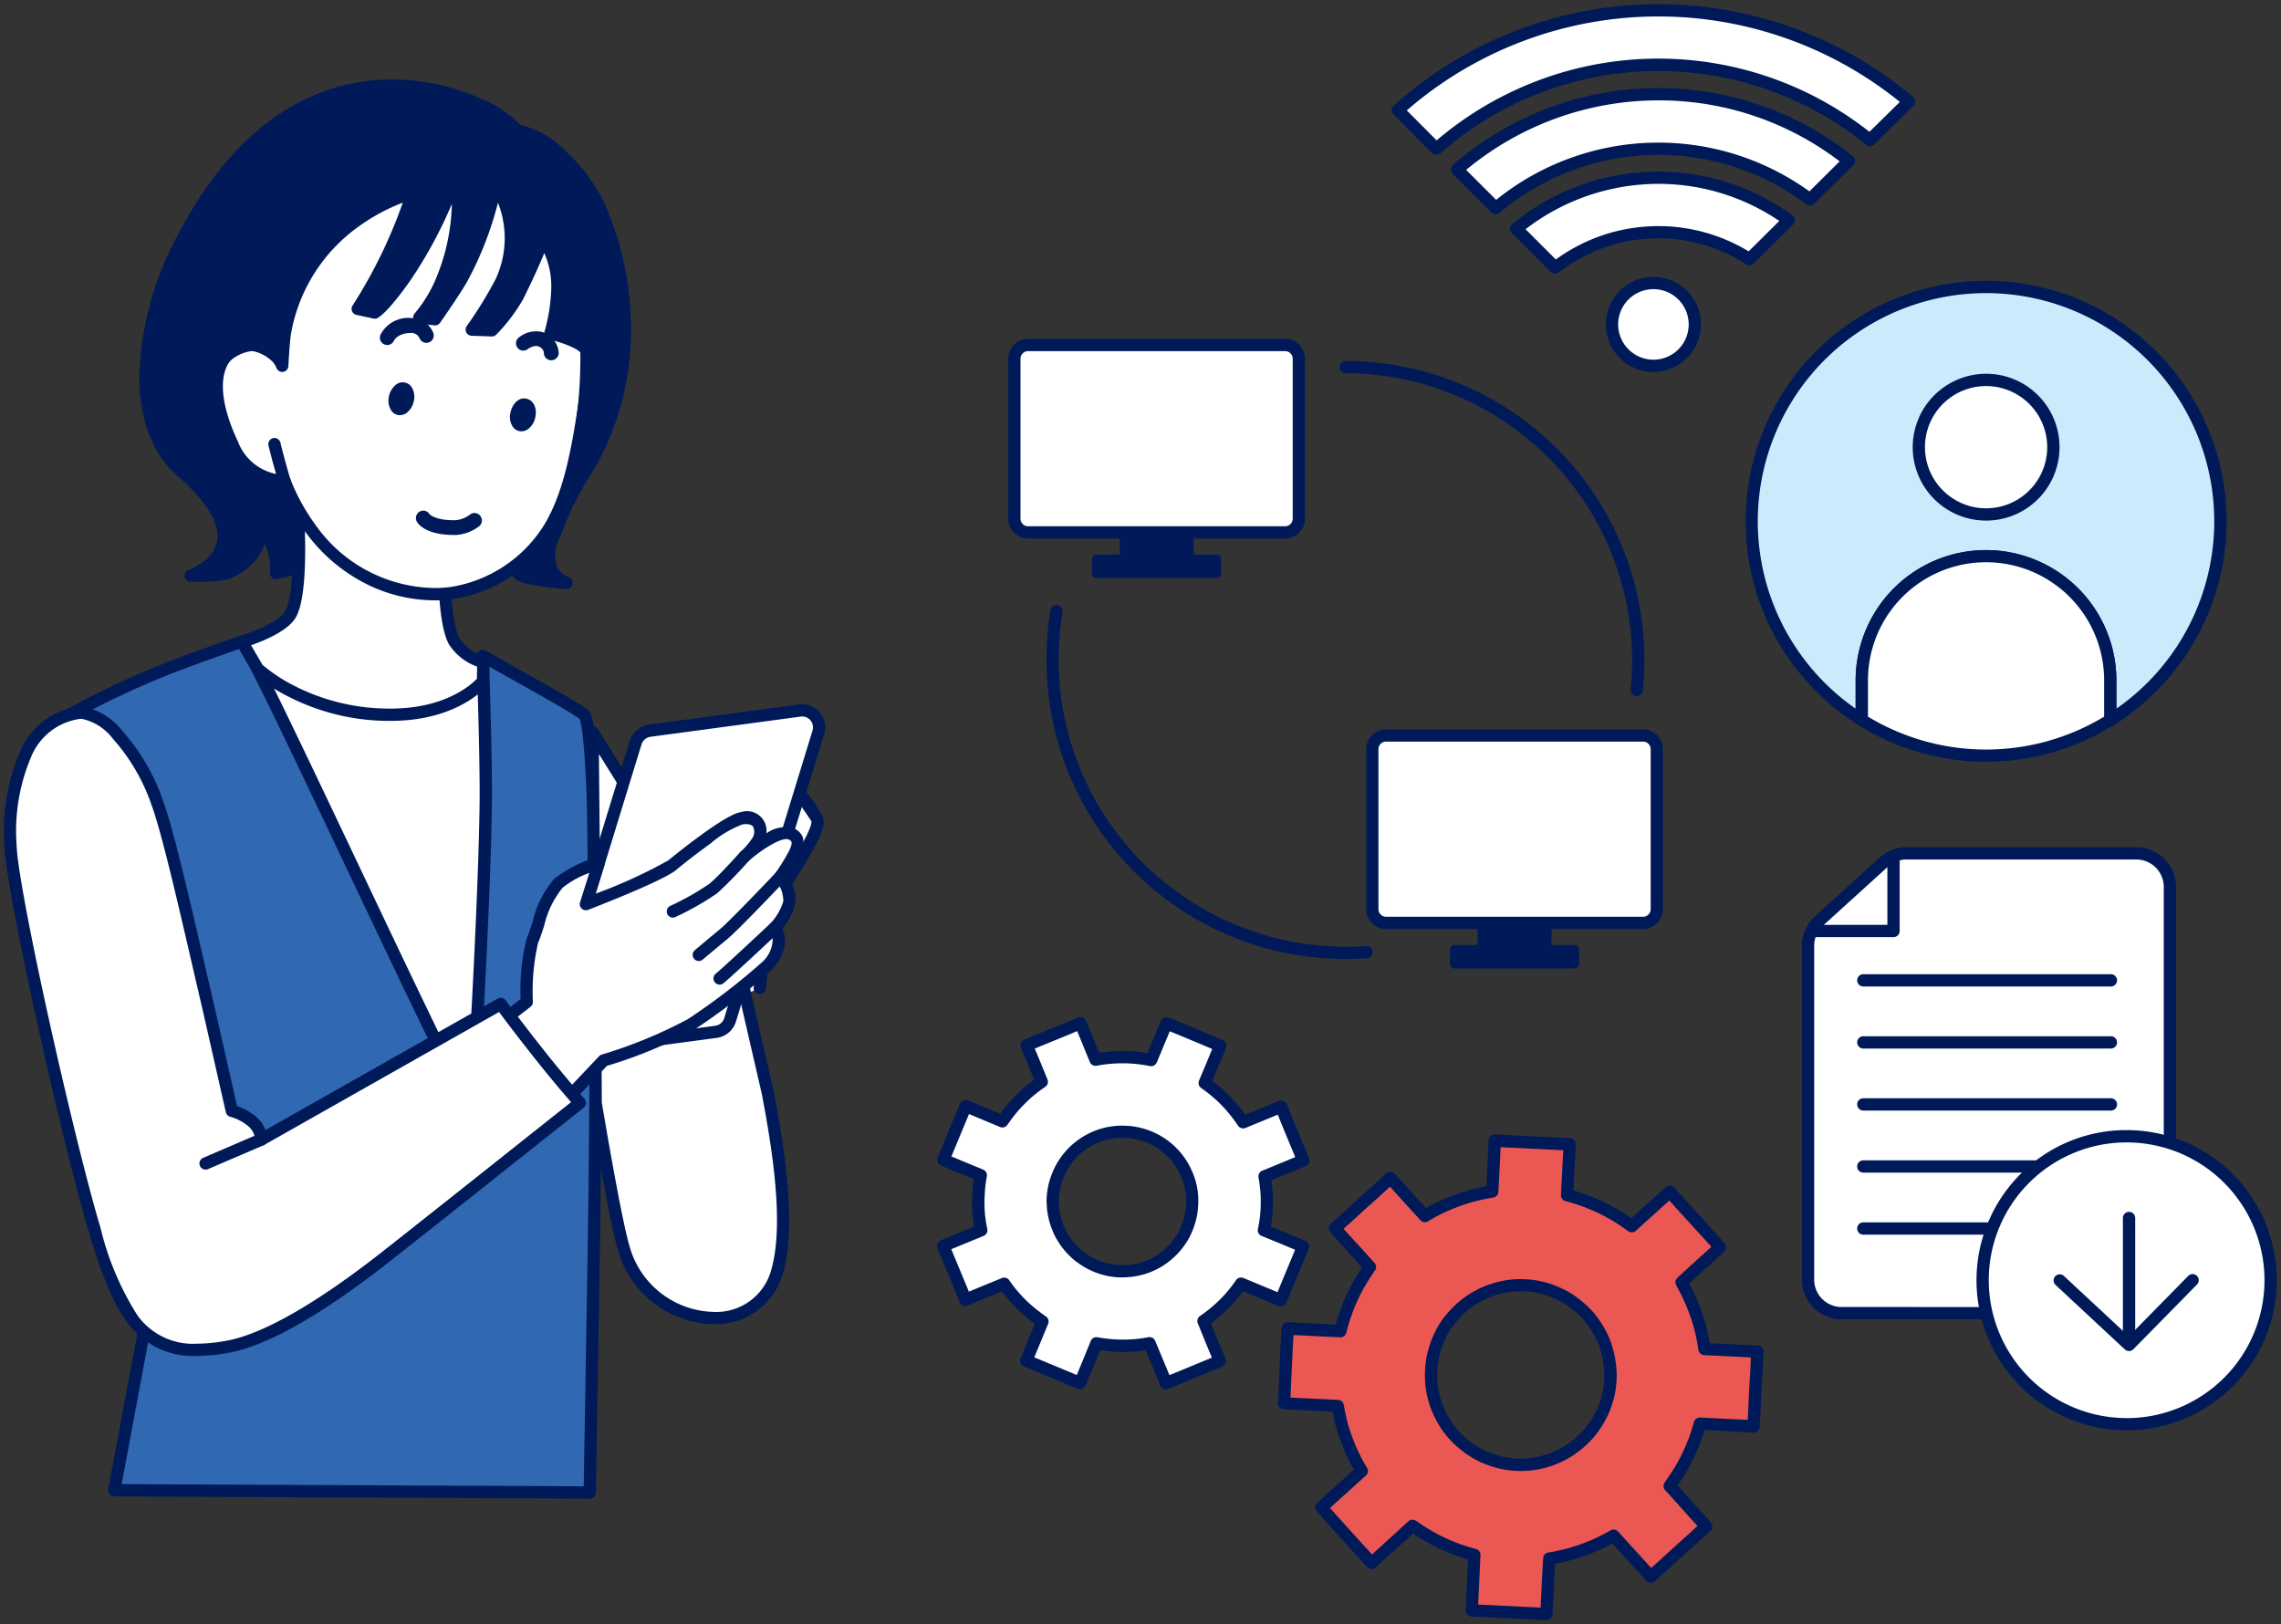
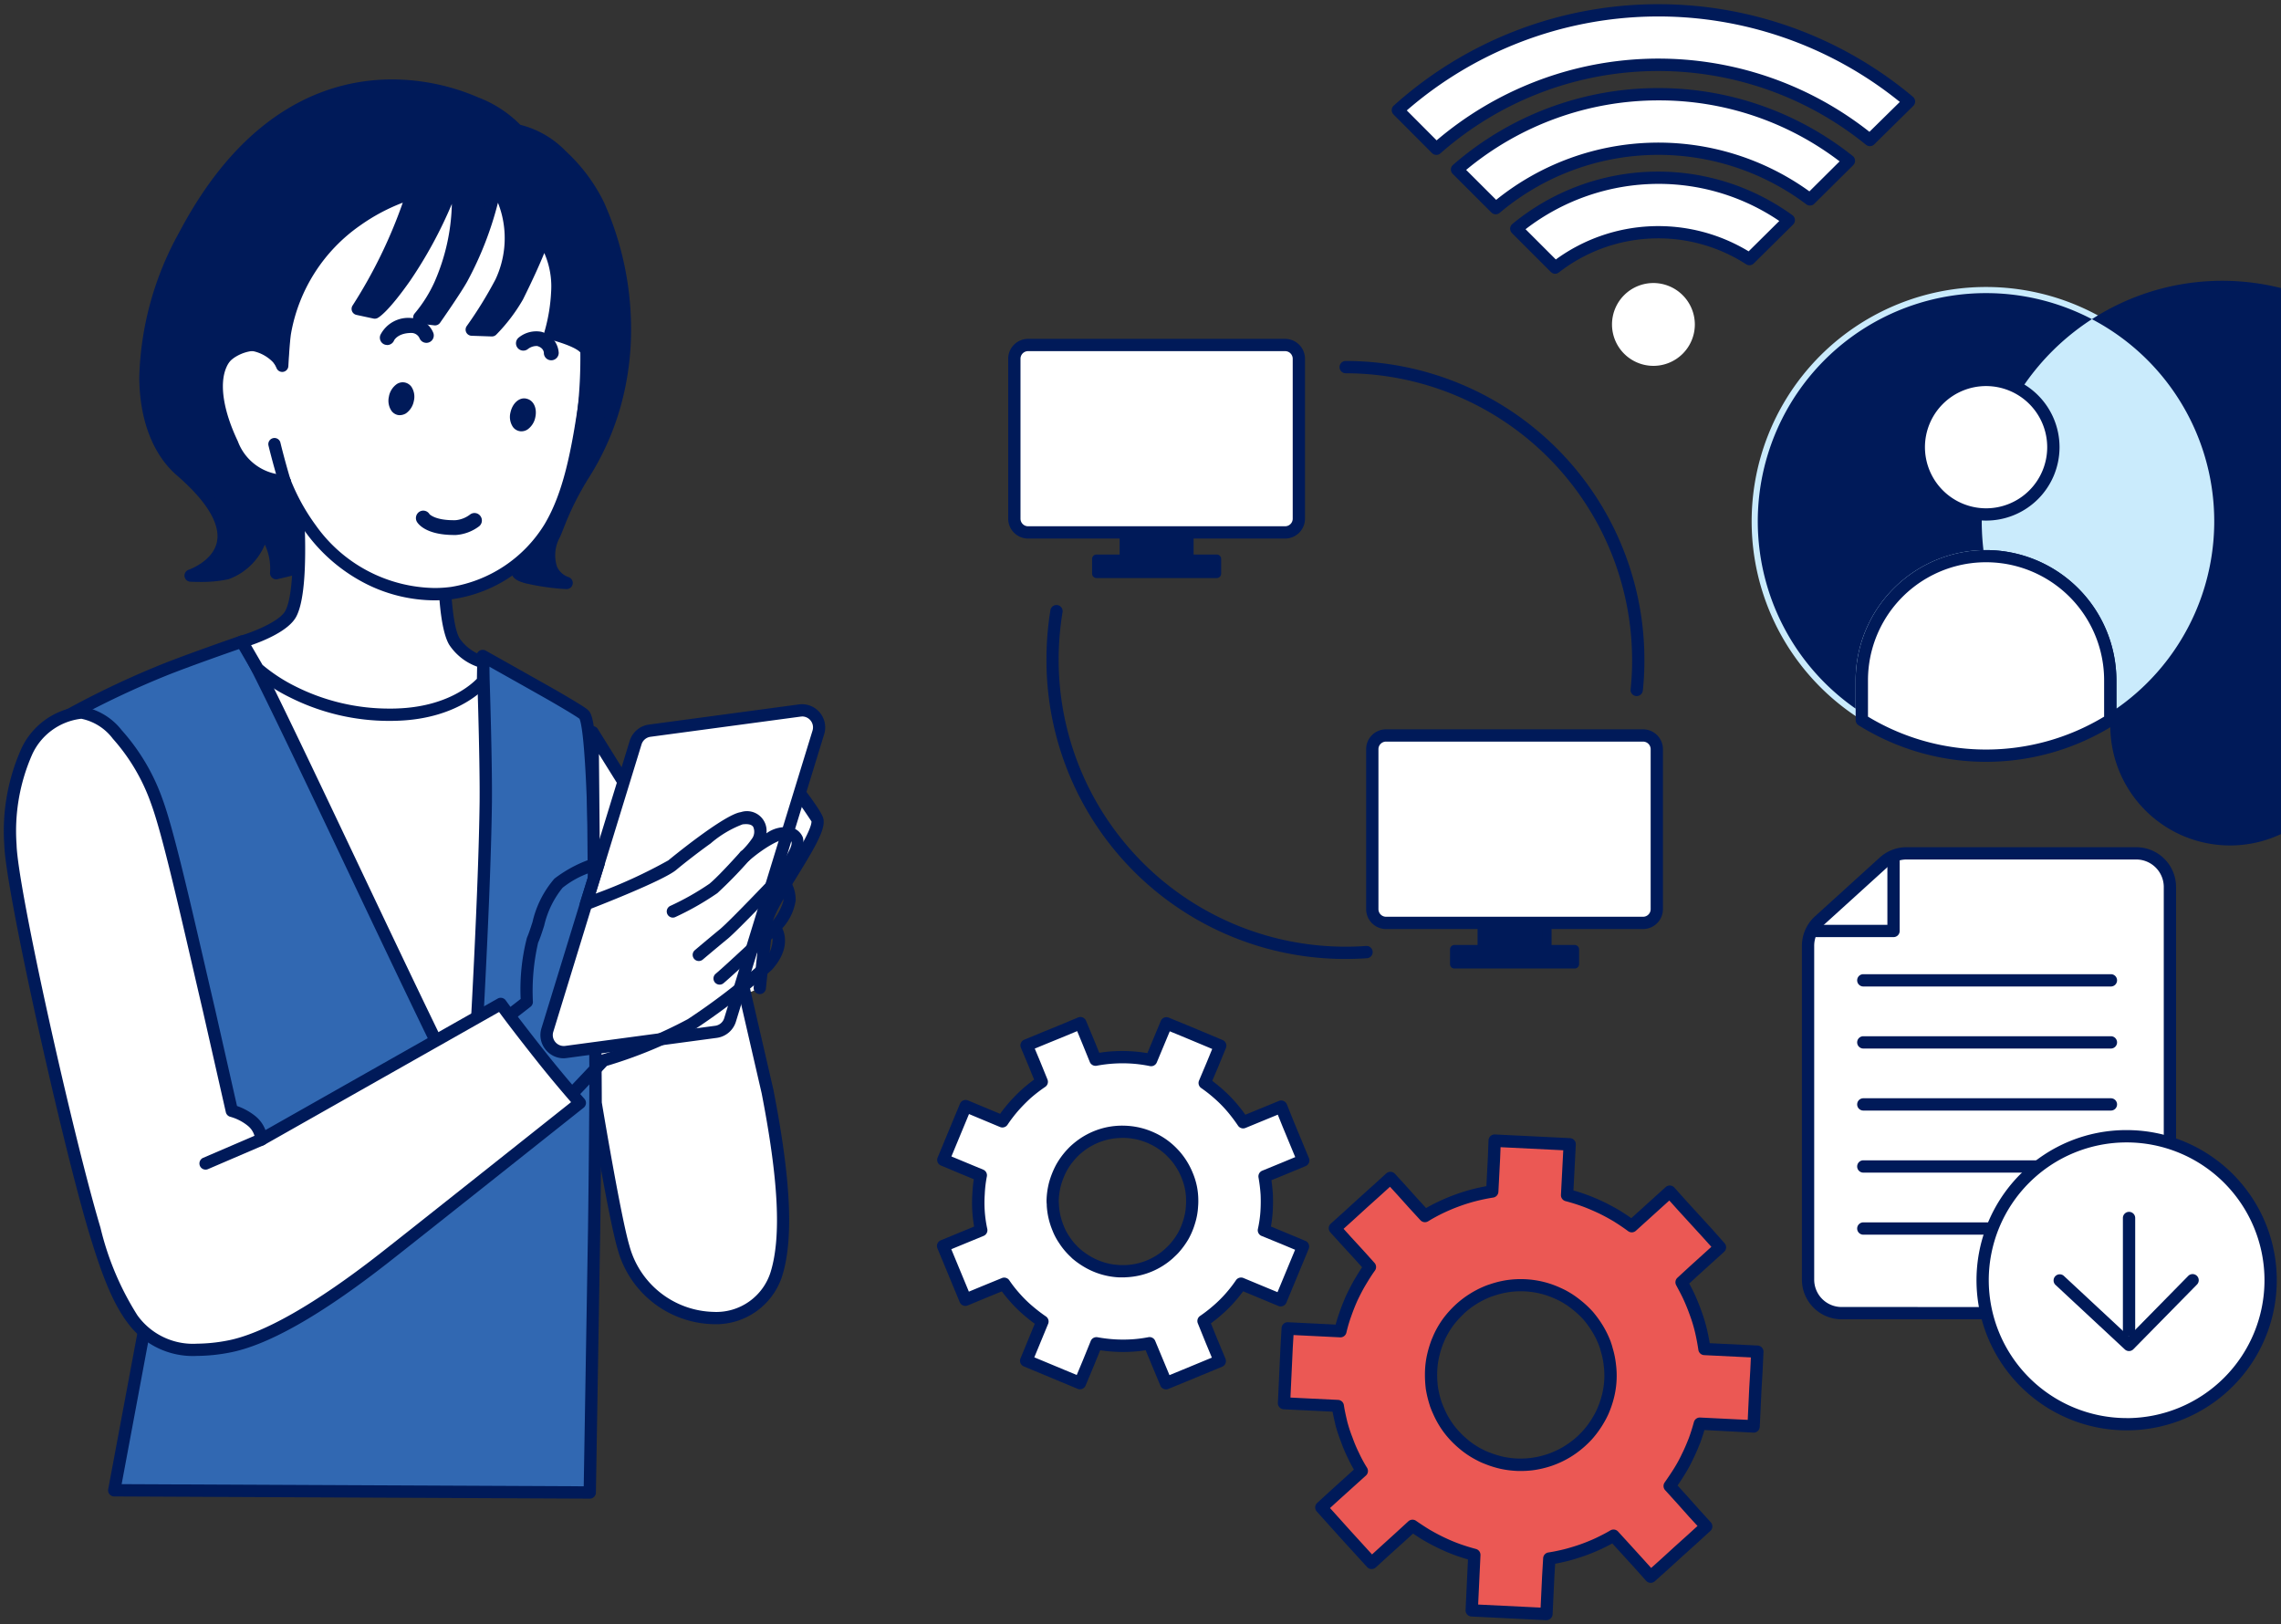
<svg xmlns="http://www.w3.org/2000/svg" width="175.799" height="125.2" viewBox="0 0 175.799 125.2">
  <rect x="0" y="0" width="175.799" height="125.2" fill="#333333" stroke="none" />
  <defs>
    <clipPath id="a">
      <rect width="175.799" height="125.2" fill="none" />
    </clipPath>
  </defs>
  <g clip-path="url(#a)">
    <path d="M24.258,69.963C22.793,67.875,7.433,32.334,9.184,31.974a11.184,11.184,0,0,0,4.564-2.629l15.663.913,4.076,2.183L30.473,68.122s-3.486,5.691-6.215,1.841" transform="translate(6.189 20.078)" fill="#fff" />
    <path d="M26.4,71.773a3.111,3.111,0,0,1-2.532-1.536c-.76-1.083-4.806-10.14-8.49-19-2.057-4.949-3.762-9.261-4.93-12.468C8.281,32.807,8.524,32.2,8.641,31.9a.617.617,0,0,1,.448-.391A10.77,10.77,0,0,0,13.419,29a.474.474,0,0,1,.357-.132l15.663.913a.473.473,0,0,1,.2.055l4.076,2.183a.473.473,0,0,1,.248.457L30.945,68.162a.473.473,0,0,1-.068.207C30.791,68.508,28.764,71.773,26.4,71.773ZM9.516,32.384c.013.423.268,1.806,1.907,6.284,1.176,3.212,2.874,7.5,4.912,12.395,3.908,9.39,7.676,17.725,8.31,18.629A2.2,2.2,0,0,0,26.4,70.826c1.465,0,3.044-1.981,3.607-2.859l2.979-35.257L29.28,30.724l-15.357-.9A11.556,11.556,0,0,1,9.516,32.384Z" transform="translate(6.189 20.078)" fill="#001a59" />
    <path d="M3.1,35.079a67.929,67.929,0,0,1,7.478-3.552c2.189-.869,5.945-2.164,5.945-2.164.556-.12,17.145,36.162,17.735,36.055,0,0,.96-15.289,1.061-23.707.034-3.668-.236-11.247-.236-11.247S39.056,32.7,40.3,33.4a15.642,15.642,0,0,1,2.577,1.581c1.364,1.11.792,39.567.792,39.567l-.337,20.387-36.648-.17L11.452,69.26Z" transform="translate(2.12 20.09)" fill="#3168b2" />
    <path d="M16.524,28.889c.326,0,.489.278.695.63.153.261.354.634.617,1.14.473.912,1.124,2.224,1.992,4.01,1.61,3.315,3.753,7.83,5.825,12.2,3.04,6.407,6.69,14.1,8.222,17.022.242-4.063.888-15.414.969-22.181.033-3.614-.233-11.149-.236-11.225a.474.474,0,0,1,.705-.43c.04.022,3.99,2.24,5.223,2.94,1.093.628,1.863,1.088,2.293,1.369a3.852,3.852,0,0,1,.316.223.708.708,0,0,1,.07.066c.2.18.387.555.561,2.308.11,1.107.2,2.675.276,4.661.122,3.333.193,7.9.208,13.565.027,9.646-.114,19.279-.116,19.376l-.337,20.388a.473.473,0,0,1-.476.466l-36.648-.17a.473.473,0,0,1-.463-.56l4.748-25.409L2.638,35.192a.474.474,0,0,1,.226-.524,69.084,69.084,0,0,1,7.536-3.58c2.175-.863,5.928-2.159,5.966-2.172a.471.471,0,0,1,.055-.015A.5.5,0,0,1,16.524,28.889Zm17.729,37c-.33,0-.5-.286-.711-.648-.161-.273-.372-.663-.647-1.192-.495-.953-1.175-2.321-2.08-4.182-1.677-3.45-3.884-8.1-6.019-12.6-3.365-7.091-7.5-15.813-8.437-17.351-.95.33-3.823,1.338-5.609,2.047a68.761,68.761,0,0,0-7.107,3.351l8.268,33.829a.473.473,0,0,1,.005.2L7.255,94.3l35.613.165L43.2,74.544c0-.093.139-9.445.117-18.938-.013-5.572-.077-10.1-.192-13.461-.191-5.605-.485-6.641-.583-6.831l-.011-.012c-.083-.064-.513-.369-2.462-1.489-.9-.512-3.273-1.845-4.483-2.525.068,2.082.234,7.512.208,10.427-.1,8.335-1.052,23.579-1.062,23.732a.473.473,0,0,1-.389.436A.5.5,0,0,1,34.253,65.892Z" transform="translate(2.12 20.09)" fill="#001a59" />
    <path d="M29.749,56.953s-1.347-9.679-.724-13.57c.455-2.789,9.145-9.821,9.145-9.821s4.615,5.447,5.069,6.631c.438,1.186-4.194,6.9-3.924,8.205l-.505,4.8" transform="translate(19.746 22.964)" fill="#fff" />
    <path d="M29.748,57.427a.474.474,0,0,1-.468-.408c-.055-.4-1.35-9.794-.723-13.71.209-1.281,1.807-3.317,4.885-6.225,2.217-2.095,4.408-3.871,4.429-3.888a.474.474,0,0,1,.659.062c.478.564,4.68,5.543,5.15,6.767l0,.006c.289.783-.532,2.18-2.008,4.581-.509.828-1.036,1.685-1.4,2.386-.531,1.015-.5,1.28-.494,1.307a.491.491,0,0,1,.007.145l-.505,4.8a.474.474,0,0,1-.942-.1l.5-4.743c-.089-.8.723-2.167,2.031-4.3.518-.843,1.054-1.714,1.427-2.43.525-1.006.5-1.289.5-1.33a54.107,54.107,0,0,0-4.684-6.128c-.707.586-2.356,1.977-4.02,3.55-3.775,3.567-4.5,5.093-4.6,5.684-.6,3.775.712,13.332.726,13.428a.474.474,0,0,1-.47.539Z" transform="translate(19.746 22.964)" fill="#001a59" />
    <path d="M29.493,73.189c1.971,6.506,10.189,7.235,11.806,2.041.792-2.607.707-6.8-.691-13.987l-2.223-9.63-11.267-18.1s.236,25.509.236,28.571c0,0,1.465,8.83,2.139,11.109" transform="translate(18.554 22.927)" fill="#fff" />
    <path d="M36.413,79.132h0a7.829,7.829,0,0,1-7.373-5.806c-.675-2.283-2.093-10.807-2.153-11.169a.474.474,0,0,1-.006-.078c0-3.025-.233-28.311-.236-28.566a.474.474,0,0,1,.875-.255l11.267,18.1a.474.474,0,0,1,.059.144l2.223,9.63,0,.016c1.331,6.84,1.547,11.357.679,14.215A5.355,5.355,0,0,1,36.413,79.132ZM27.827,62.041c.106.635,1.484,8.865,2.12,11.014a6.887,6.887,0,0,0,6.466,5.13,4.383,4.383,0,0,0,4.434-3.1c.82-2.7.6-7.07-.7-13.748l-2.2-9.546L27.607,35.191C27.659,40.907,27.826,59.327,27.827,62.041Z" transform="translate(18.554 22.927)" fill="#001a59" />
    <path d="M38.075,57.285,26.5,58.838a1.319,1.319,0,0,1-1.432-1.7l6.8-22.149a1.318,1.318,0,0,1,1.095-.92l11.554-1.553a1.313,1.313,0,0,1,1.432,1.7l-6.8,22.149a1.315,1.315,0,0,1-1.078.92" transform="translate(17.113 22.243)" fill="#fff" />
    <path d="M26.325,59.324a1.794,1.794,0,0,1-1.437-.732A1.77,1.77,0,0,1,24.62,57l6.8-22.147a1.8,1.8,0,0,1,1.485-1.25l11.553-1.553a1.859,1.859,0,0,1,.245-.016,1.787,1.787,0,0,1,1.7,2.322L39.605,56.5a1.792,1.792,0,0,1-1.468,1.25l-11.57,1.553A1.809,1.809,0,0,1,26.325,59.324ZM44.707,32.982a.905.905,0,0,0-.119.008L33.035,34.543a.843.843,0,0,0-.705.59l-6.8,22.149a.833.833,0,0,0,.126.749.843.843,0,0,0,.79.339l11.571-1.553a.843.843,0,0,0,.688-.59l6.8-22.149a.84.84,0,0,0-.8-1.1Z" transform="translate(17.113 22.243)" fill="#001a59" />
-     <path d="M22.008,54.351l3.537-2.739s-.084-3.547.438-4.746.926-3.429,2-4.4a9.533,9.533,0,0,1,3.1-1.558l-.994,3.161s5.726-2.2,6.669-3.008c.96-.805,4.4-3.481,5.339-3.606,1.667-.224,1.583,1.206,1.246,1.743a6.727,6.727,0,0,1-1.011,1.191s2.459-2.166,3.537-1.743c1.044.413.32,1.5.067,1.962A13.655,13.655,0,0,1,45,42.063s.707.241.792,1.743c.034.749-1.145,2.1-1.145,2.1s1.027,1.159-.573,2.924a49.978,49.978,0,0,1-5.861,4.512,36.223,36.223,0,0,1-6.754,2.787l-5.491,5.8" transform="translate(15.058 25.61)" fill="#fff" />
    <path d="M25.966,62.4a.474.474,0,0,1-.344-.8l5.49-5.8a.474.474,0,0,1,.207-.128,35.974,35.974,0,0,0,6.639-2.735,50.031,50.031,0,0,0,5.764-4.431,2.413,2.413,0,0,0,.769-1.7,1.119,1.119,0,0,0-.2-.591.458.458,0,0,1,0-.623,4.286,4.286,0,0,0,1.028-1.76c-.057-1.007-.418-1.279-.485-1.321a.428.428,0,0,1-.3-.285.469.469,0,0,1,.088-.441,13.273,13.273,0,0,0,.9-1.389l.007-.013c.021-.039.046-.083.073-.13.136-.242.42-.745.336-.983a.374.374,0,0,0-.234-.183c-.483-.189-1.967.7-3.05,1.658a.474.474,0,0,1-.633-.7,6.28,6.28,0,0,0,.927-1.09.918.918,0,0,0,.044-.835c-.148-.229-.529-.23-.824-.191a8.2,8.2,0,0,0-2.451,1.464c-1.1.788-2.186,1.649-2.647,2.036-.974.831-6.21,2.859-6.8,3.087a.473.473,0,0,1-.622-.584l.711-2.261A7.146,7.146,0,0,0,28.3,42.815a7.191,7.191,0,0,0-1.42,2.927c-.156.482-.3.938-.467,1.313a16.627,16.627,0,0,0-.4,4.546.474.474,0,0,1-.183.386L22.3,54.726a.473.473,0,1,1-.58-.749l3.349-2.593a15.978,15.978,0,0,1,.481-4.706c.145-.332.285-.767.434-1.227a7.76,7.76,0,0,1,1.686-3.338,9.9,9.9,0,0,1,3.285-1.661.473.473,0,0,1,.583.6l-.7,2.218A38.086,38.086,0,0,0,36.454,40.7c.045-.038,4.295-3.545,5.584-3.715a1.511,1.511,0,0,1,1.972,1.634,2.494,2.494,0,0,1,2.036-.414,1.263,1.263,0,0,1,.78.748,2.26,2.26,0,0,1-.4,1.764l-.062.111a10.99,10.99,0,0,1-.716,1.146,2.856,2.856,0,0,1,.618,1.808v.005a4.091,4.091,0,0,1-1.033,2.154c.325.663.42,1.851-.807,3.2a50.589,50.589,0,0,1-5.962,4.6,35.182,35.182,0,0,1-6.746,2.8l-5.4,5.707A.472.472,0,0,1,25.966,62.4Z" transform="translate(15.058 25.61)" fill="#001a59" />
    <path d="M15.279,22.432s.657,7.525-.455,9.541c-.691,1.248-3.756,2.134-3.756,2.134L12.281,36.2a15.75,15.75,0,0,0,10.762,3.533c4.665-.157,6.6-2.575,6.6-2.575l.034-1.462a3.979,3.979,0,0,1-2.223-1.583c-.758-1.238-.775-5.26-.775-5.26,1.886-3.331-11.4-6.417-11.4-6.417" transform="translate(7.573 15.348)" fill="#fff" />
    <path d="M15.279,21.958a.473.473,0,0,1,.107.012c.026.006,2.611.61,5.314,1.555,3.778,1.32,5.9,2.6,6.474,3.92a1.761,1.761,0,0,1-.019,1.518c.013,1.167.159,4.007.7,4.9a3.524,3.524,0,0,0,1.931,1.37.475.475,0,0,1,.362.471l-.034,1.462a.473.473,0,0,1-.1.285c-.085.106-2.128,2.59-6.956,2.752-.2.007-.411.011-.615.011a17.025,17.025,0,0,1-7.693-1.823,12.921,12.921,0,0,1-2.795-1.849.474.474,0,0,1-.085-.107l-1.213-2.088a.473.473,0,0,1,.278-.693c1.113-.322,3.04-1.126,3.473-1.908.854-1.549.576-7.217.4-9.271a.474.474,0,0,1,.472-.515ZM29.2,36.034a4.33,4.33,0,0,1-2.143-1.674c-.806-1.317-.845-5.084-.847-5.509a.474.474,0,0,1,.061-.235.822.822,0,0,0,.039-.79c-.259-.59-1.371-1.816-5.913-3.4-1.865-.652-3.674-1.139-4.595-1.374.051.74.125,2.02.142,3.393.035,2.914-.2,4.852-.7,5.761-.59,1.067-2.483,1.837-3.465,2.176l.88,1.515a12.748,12.748,0,0,0,2.561,1.669,16.079,16.079,0,0,0,7.23,1.7c.193,0,.389,0,.583-.01,3.828-.129,5.714-1.834,6.149-2.288Z" transform="translate(7.573 15.348)" fill="#001a59" />
    <path d="M11.888,21.584c1.566-.5,2.813,1.043,3.048,1.347.269-5.782,1.347-12.85,7.764-14.883C32.839,4.839,37.976,14.8,37.976,14.8a32.513,32.513,0,0,1,.4,10.432c-.64,4.581-1.3,7.843-2.8,10.356a10.848,10.848,0,0,1-7.545,5.044,11.741,11.741,0,0,1-10.88-4.952,16.341,16.341,0,0,1-2-3.638,4.62,4.62,0,0,1-4.042-2.909c-1.634-3.424-1.785-6.737.775-7.555" transform="translate(6.787 5.071)" fill="#fff" />
    <path d="M26.63,6.938a11.651,11.651,0,0,1,5.159,1.2,14.247,14.247,0,0,1,3.67,2.628A16.448,16.448,0,0,1,38.4,14.588a.473.473,0,0,1,.041.112,32.647,32.647,0,0,1,.411,10.6c-.663,4.747-1.344,7.993-2.858,10.532A11.365,11.365,0,0,1,32.7,39.288a10.72,10.72,0,0,1-4.6,1.819,10.531,10.531,0,0,1-1.4.093A11.836,11.836,0,0,1,21.53,39.98a13.01,13.01,0,0,1-4.751-4.013,16.512,16.512,0,0,1-1.965-3.5l-.087-.015a4.9,4.9,0,0,1-4.041-3.106c-1.232-2.582-1.561-4.937-.9-6.46a3.054,3.054,0,0,1,1.961-1.75,2.528,2.528,0,0,1,.772-.122,3.189,3.189,0,0,1,2.008.813C14.9,16.048,16.312,9.575,22.557,7.6a13.52,13.52,0,0,1,4.072-.659Zm10.9,8.032a16.035,16.035,0,0,0-2.751-3.544,11.478,11.478,0,0,0-8.148-3.541,12.576,12.576,0,0,0-3.786.614c-6.082,1.927-7.168,8.736-7.434,14.454a.474.474,0,0,1-.848.268,3.01,3.01,0,0,0-2.046-1.263,1.583,1.583,0,0,0-.483.077,2.117,2.117,0,0,0-1.38,1.224c-.55,1.272-.226,3.341.888,5.677a3.973,3.973,0,0,0,3.351,2.581c.129.023.25.044.365.069a.473.473,0,0,1,.339.287A15.708,15.708,0,0,0,17.539,35.4a11.424,11.424,0,0,0,9.16,4.849,9.582,9.582,0,0,0,1.277-.084,10.394,10.394,0,0,0,7.2-4.82c1.431-2.4,2.086-5.548,2.732-10.177A32.255,32.255,0,0,0,37.527,14.97Z" transform="translate(6.787 5.071)" fill="#001a59" />
    <path d="M13.349,23.694a.474.474,0,0,1-.453-.337c-.47-1.563-.8-2.922-.8-2.935a.474.474,0,0,1,.921-.22c0,.013.323,1.347.784,2.882a.474.474,0,0,1-.454.61Z" transform="translate(8.592 13.898)" fill="#001a59" />
    <path d="M24.585,18.25c.556.1.859.714.707,1.428a1.5,1.5,0,0,1-.606.952.872.872,0,0,1-.488.138.554.554,0,0,1-.118-.012.812.812,0,0,1-.522-.332,1.4,1.4,0,0,1-.185-1.1c.152-.714.674-1.189,1.213-1.078" transform="translate(15.967 12.475)" fill="#001a59" />
    <path d="M17.812,18.585a1.51,1.51,0,0,1,.606-.952.835.835,0,0,1,.606-.125.844.844,0,0,1,.522.333,1.4,1.4,0,0,1,.185,1.1,1.5,1.5,0,0,1-.606.95.955.955,0,0,1-.505.138c-.034,0-.067-.007-.118-.012A.823.823,0,0,1,18,19.683a1.4,1.4,0,0,1-.185-1.1" transform="translate(12.163 11.97)" fill="#001a59" />
    <path d="M21.972,25.245c-2.156,0-2.762-.845-2.863-1.016a.579.579,0,0,1,.2-.781.561.561,0,0,1,.775.2c.017,0,.438.493,2.021.456a2.164,2.164,0,0,0,1.095-.433.562.562,0,0,1,.792.1.574.574,0,0,1-.084.8,3.359,3.359,0,0,1-1.785.674c-.051,0-.1,0-.152,0" transform="translate(13.023 15.989)" fill="#001a59" />
    <path d="M26.342,17.4a.565.565,0,0,1-.573-.564c0-.086-.051-.413-.522-.536a1.106,1.106,0,0,0-.724.246.566.566,0,0,1-.707-.883A2.141,2.141,0,0,1,25.55,15.2a1.786,1.786,0,0,1,1.364,1.627.576.576,0,0,1-.573.574" transform="translate(16.147 10.368)" fill="#001a59" />
    <path d="M17.948,16.629a.592.592,0,0,1-.236-.049.565.565,0,0,1-.286-.728,2.407,2.407,0,0,1,2.392-1.3A1.828,1.828,0,0,1,21.5,15.689a.569.569,0,1,1-1.061.413.69.69,0,0,0-.623-.4c-1.061,0-1.347.576-1.347.6a.577.577,0,0,1-.522.332" transform="translate(11.893 9.96)" fill="#001a59" />
    <path d="M9.386,33.6c-3.453-2.995-3.924-10.137.32-18.184C19.154-2.507,34.11,5.348,35.289,7.391c1.971.047,5.137,3.2,6.265,5.708,2.594,5.757,3.234,13.829-1.061,20.689a26.778,26.778,0,0,0-2.324,4.734c-1.331,3.077.943,3.731.943,3.731-4.648-.376-3.705-1-3.705-1s3.149-2.154,4.261-7.884a36.192,36.192,0,0,0,.977-8.931c-.051-.76-2.779-1.423-2.779-1.423a13.433,13.433,0,0,0,.522-3.151c.1-1.393-.3-3.289-1.128-4.035a36.736,36.736,0,0,1-1.937,4.365,13.031,13.031,0,0,1-1.971,2.587L31.8,22.729a31.478,31.478,0,0,0,2.257-3.668,7.723,7.723,0,0,0-.421-7.478,25.8,25.8,0,0,1-2.594,7.195c-.488.888-2.072,3.151-2.072,3.151l-1.213-.141a10.842,10.842,0,0,0,1.6-2.54c2.257-5.735,1.078-7.9,1.078-7.9a36.469,36.469,0,0,1-3.773,7.335c-1.684,2.4-2.341,2.728-2.341,2.728l-1.314-.283a38.232,38.232,0,0,0,4.227-8.935,14.058,14.058,0,0,0-9.819,10.713c-.118.662-.219,2.6-.219,2.6s-.724-1.738-1.954-1.63c-2.846.251-3.672,1.944-3.284,5.11.657,5.539,5.423,5.448,5.423,5.448l.657,6.747-1.314.313a4.738,4.738,0,0,0-.943-3.229s-.909,2.759-2.846,3.24a11.881,11.881,0,0,1-2.8.177s6.2-2.07-.758-8.088" transform="translate(4.556 2.679)" fill="#001a59" />
    <path d="M39.112,42.726l-.039,0a18.69,18.69,0,0,1-3.129-.447c-.468-.128-.961-.317-1.07-.74a.636.636,0,0,1,.265-.681,7.977,7.977,0,0,0,1.63-1.724A14.555,14.555,0,0,0,39.2,33.274a36.248,36.248,0,0,0,.971-8.784c-.035-.05-.246-.3-1.219-.653-.612-.223-1.2-.366-1.2-.367a.474.474,0,0,1-.333-.621,13.367,13.367,0,0,0,.5-3.027,6.388,6.388,0,0,0-.526-3c-.288.712-.8,1.886-1.643,3.582a13.353,13.353,0,0,1-2.057,2.708.473.473,0,0,1-.352.141L31.788,23.2a.473.473,0,0,1-.372-.747,31.223,31.223,0,0,0,2.212-3.589,7.469,7.469,0,0,0,.493-4.991,7.231,7.231,0,0,0-.3-.925,26.28,26.28,0,0,1-2.36,6.056c-.495.9-2.033,3.1-2.1,3.194a.473.473,0,0,1-.443.2l-1.213-.141a.473.473,0,0,1-.3-.78,10.427,10.427,0,0,0,1.52-2.408,15.793,15.793,0,0,0,1.344-6.031,33.724,33.724,0,0,1-3.214,5.919c-1.667,2.374-2.387,2.813-2.515,2.877a.474.474,0,0,1-.312.04l-1.314-.283a.474.474,0,0,1-.29-.731,37.784,37.784,0,0,0,3.862-7.918A14.733,14.733,0,0,0,23.2,14.7a12.891,12.891,0,0,0-5.32,8.294c-.111.629-.211,2.523-.212,2.542a.473.473,0,0,1-.91.158c-.157-.373-.718-1.344-1.407-1.344l-.068,0a3.181,3.181,0,0,0-2.318.989c-.571.705-.747,1.88-.537,3.592a5.387,5.387,0,0,0,2.6,4.38,5.168,5.168,0,0,0,2.342.653h.007a.475.475,0,0,1,.479.428l.657,6.747a.474.474,0,0,1-.361.506l-1.314.313a.474.474,0,0,1-.582-.5,4.313,4.313,0,0,0-.4-2.162,4.808,4.808,0,0,1-2.807,2.67,10.022,10.022,0,0,1-2.211.207c-.422,0-.714-.016-.726-.017a.473.473,0,0,1-.124-.922c.018-.006,1.883-.655,2.179-2.166.266-1.362-.8-3.131-3.1-5.114-1.844-1.6-2.87-4.282-2.89-7.553a24.268,24.268,0,0,1,3.1-11.211C14.407,5.481,21.019,3.442,25.663,3.442a16.869,16.869,0,0,1,6.67,1.4,9.093,9.093,0,0,1,3.215,2.1,7.34,7.34,0,0,1,3.513,2.041A13.292,13.292,0,0,1,41.986,12.9,23.97,23.97,0,0,1,44.08,23.036a21.978,21.978,0,0,1-.789,5.561,20.686,20.686,0,0,1-2.4,5.442,22.461,22.461,0,0,0-1.987,3.938c-.1.255-.2.5-.3.733a2.869,2.869,0,0,0-.227,2.3,1.534,1.534,0,0,0,.871.787.473.473,0,0,1-.134.927Zm-3.047-1.4a9.8,9.8,0,0,0,1.565.3q-.055-.094-.1-.2a2.787,2.787,0,0,1-.241-1.4A9.635,9.635,0,0,1,36.065,41.327ZM25.663,4.389c-4.384,0-10.638,1.951-15.539,11.247C5.655,24.112,6.769,30.7,9.7,33.243c2.6,2.253,3.749,4.278,3.4,6.018a3.434,3.434,0,0,1-1.179,1.928,5.973,5.973,0,0,0,.9-.137c1.656-.412,2.5-2.9,2.511-2.93a.474.474,0,0,1,.81-.158A5.166,5.166,0,0,1,17.212,40.9l.32-.076-.577-5.932a6.236,6.236,0,0,1-2.386-.75,6.286,6.286,0,0,1-3.075-5.093c-.245-2.006-.01-3.373.741-4.3a4.057,4.057,0,0,1,2.971-1.336c.05,0,.1-.007.151-.007a2.057,2.057,0,0,1,1.461.692c.038-.488.085-.985.136-1.27v-.007a13.924,13.924,0,0,1,5.732-8.911,14.51,14.51,0,0,1,4.438-2.172.474.474,0,0,1,.564.606,39.922,39.922,0,0,1-3.907,8.469l.438.094a13.484,13.484,0,0,0,2.059-2.493,36.258,36.258,0,0,0,3.716-7.226.474.474,0,0,1,.86-.063c.052.1,1.258,2.426-1.053,8.3a9.9,9.9,0,0,1-1.15,1.994l.095.011c.413-.6,1.5-2.185,1.884-2.876A25.487,25.487,0,0,0,33.172,11.5a.474.474,0,0,1,.849-.2,7.238,7.238,0,0,1,1.007,2.3,8.474,8.474,0,0,1-.536,5.656,24.917,24.917,0,0,1-1.807,3.027l.471.014a11.844,11.844,0,0,0,1.745-2.32,37.068,37.068,0,0,0,1.909-4.3.474.474,0,0,1,.768-.205c.978.884,1.391,2.937,1.283,4.421a17.589,17.589,0,0,1-.409,2.785c.263.076.606.184.953.316,1.149.435,1.677.87,1.713,1.408a36.831,36.831,0,0,1-.984,9.052l0,.023c4.31-6.938,3.343-14.971.994-20.185-1.147-2.548-4.206-5.39-5.845-5.429a.474.474,0,0,1-.4-.237C34.443,6.873,30.72,4.389,25.663,4.389Z" transform="translate(4.556 2.679)" fill="#001a59" />
    <path d="M15.79,55.574,17.542,63.3a4.164,4.164,0,0,1,1.549.8,2.007,2.007,0,0,1,.724,1.413L38.274,55.067s.909,1.283,3.065,4c1.5,1.9,3.032,3.629,3.032,3.629S31.554,72.883,29.281,74.658c-2.712,2.12-8.118,6.11-12.042,6.828-6.45,1.182-8.185-2.065-10.274-9.041C4.893,65.516.565,46.215.481,42.795c-.135-6.043,1.7-9.688,5.322-10.173,1.314-.175,4.143,2.018,5.962,6.845.96,2.592,2.493,9.553,4.025,16.108" transform="translate(0.324 22.313)" fill="#fff" />
    <path d="M5.954,32.139a4.893,4.893,0,0,1,3.107,1.833A15.9,15.9,0,0,1,12.208,39.3c.8,2.165,1.984,7.275,3.235,12.684.264,1.144.538,2.326.808,3.483l1.691,7.463a4.734,4.734,0,0,1,1.451.809l0,0a2.533,2.533,0,0,1,.74,1.048l17.9-10.135a.474.474,0,0,1,.62.138c.009.013.93,1.308,3.05,3.979,1.474,1.871,3,3.592,3.015,3.609a.474.474,0,0,1-.059.685c-.128.1-12.844,10.208-15.094,11.964-5.184,4.054-9.3,6.382-12.248,6.92a13.563,13.563,0,0,1-2.451.246,6.215,6.215,0,0,1-5.364-2.565c-1.219-1.616-2.08-3.988-3-7.052C4.4,65.521.092,46.235.007,42.806a15.534,15.534,0,0,1,1.306-7.4A5.666,5.666,0,0,1,5.74,32.153,1.628,1.628,0,0,1,5.954,32.139ZM18.787,64.466a3.734,3.734,0,0,0-1.352-.7.476.476,0,0,1-.354-.357l-1.752-7.729c-.27-1.155-.544-2.338-.808-3.482-1.244-5.379-2.419-10.46-3.2-12.566a14.952,14.952,0,0,0-2.95-5.011,4.056,4.056,0,0,0-2.417-1.534.675.675,0,0,0-.089.006,4.767,4.767,0,0,0-3.712,2.751,14.635,14.635,0,0,0-1.2,6.942C1.037,46.162,5.32,65.29,7.419,72.309a22.3,22.3,0,0,0,2.846,6.753,5.271,5.271,0,0,0,4.608,2.188,12.814,12.814,0,0,0,2.28-.231c2.752-.5,6.845-2.832,11.836-6.735,2.023-1.579,12.535-9.93,14.7-11.65-.535-.615-1.641-1.905-2.72-3.275-1.529-1.927-2.427-3.126-2.828-3.673L20.049,65.928a.474.474,0,0,1-.476,0,.465.465,0,0,1-.23-.409A1.539,1.539,0,0,0,18.787,64.466Z" transform="translate(0.324 22.313)" fill="#001a59" />
    <path d="M0,2.318a.474.474,0,0,1-.435-.287.473.473,0,0,1,.248-.622L4.108-.435a.474.474,0,0,1,.622.248.473.473,0,0,1-.248.622L.187,2.279A.472.472,0,0,1,0,2.318Z" transform="translate(15.844 87.83)" fill="#001a59" />
    <path d="M30.788,43.914a.474.474,0,0,1-.2-.9A20.531,20.531,0,0,0,33.617,41.3c.773-.644,2.342-2.411,2.358-2.428a.474.474,0,1,1,.708.628,34.093,34.093,0,0,1-2.46,2.527,21.862,21.862,0,0,1-3.233,1.841A.472.472,0,0,1,30.788,43.914Z" transform="translate(21.065 26.811)" fill="#001a59" />
    <path d="M31.978,46.579a.474.474,0,0,1-.306-.835c.011-.009,1.124-.952,1.943-1.622.775-.646,4.183-4.232,4.218-4.268a.474.474,0,0,1,.687.652c-.142.149-3.481,3.662-4.3,4.346-.816.668-1.923,1.605-1.934,1.614A.472.472,0,0,1,31.978,46.579Z" transform="translate(21.879 27.491)" fill="#001a59" />
    <path d="M32.928,46.839a.474.474,0,0,1-.3-.837c.789-.659,4.189-3.855,4.223-3.887a.473.473,0,1,1,.649.69c-.141.132-3.455,3.248-4.265,3.924A.472.472,0,0,1,32.928,46.839Z" transform="translate(22.529 29.051)" fill="#001a59" />
    <path d="M80.335,12.337a12.986,12.986,0,0,1,7.023,2.072l3.032-3a17.162,17.162,0,0,0-21,.659l3,3a12.972,12.972,0,0,1,7.949-2.723" transform="translate(47.476 5.567)" fill="#fff" />
    <path d="M72.386,15.534a.473.473,0,0,1-.335-.139l-3-3a.473.473,0,0,1,.034-.7,17.635,17.635,0,0,1,21.58-.677.473.473,0,0,1,.056.72l-3.032,3a.474.474,0,0,1-.589.062,12.48,12.48,0,0,0-14.428.628A.472.472,0,0,1,72.386,15.534ZM70.1,12.1l2.333,2.332a13.419,13.419,0,0,1,14.86-.627l2.363-2.341a16.571,16.571,0,0,0-9.318-2.859A16.8,16.8,0,0,0,70.1,12.1Z" transform="translate(47.476 5.567)" fill="#001a59" />
    <path d="M82.19,8.512a19.422,19.422,0,0,1,11.688,3.906l3-2.974a23.606,23.606,0,0,0-30.2.672l2.981,2.976A19.388,19.388,0,0,1,82.19,8.512" transform="translate(45.621 2.95)" fill="#fff" />
    <path d="M82.19,3.838A24.015,24.015,0,0,1,97.17,9.073a.473.473,0,0,1,.039.707l-3,2.974a.473.473,0,0,1-.617.043,18.964,18.964,0,0,0-23.63.657.473.473,0,0,1-.64-.027l-2.981-2.976a.473.473,0,0,1,.024-.693A24.074,24.074,0,0,1,82.19,3.838ZM96.16,9.487a22.905,22.905,0,0,0-13.97-4.7,23.2,23.2,0,0,0-14.813,5.358l2.313,2.309A19.91,19.91,0,0,1,93.832,11.8Z" transform="translate(45.621 2.95)" fill="#001a59" />
    <path d="M84.044,4.674a25.733,25.733,0,0,1,16.3,5.8L103.362,7.5a30.056,30.056,0,0,0-39.394.665l2.964,2.976A25.854,25.854,0,0,1,84.044,4.674" transform="translate(43.767 0.324)" fill="#fff" />
    <path d="M84.044,0a30.5,30.5,0,0,1,19.622,7.137.474.474,0,0,1,.028.7l-3.015,2.969a.473.473,0,0,1-.631.03,25.377,25.377,0,0,0-32.8.661.473.473,0,0,1-.648-.022L63.633,8.5a.473.473,0,0,1,.019-.686A30.474,30.474,0,0,1,84.044,0Zm18.611,7.532a29.581,29.581,0,0,0-38,.655l2.3,2.307a26.488,26.488,0,0,1,7.622-4.536,26.269,26.269,0,0,1,25.736,3.878Z" transform="translate(43.767 0.324)" fill="#001a59" />
    <path d="M80.151,16.144a3.192,3.192,0,1,1-3.2-3.192,3.2,3.2,0,0,1,3.2,3.192" transform="translate(50.472 8.862)" fill="#fff" />
-     <path d="M76.951,12.478a3.665,3.665,0,1,1-3.657,3.665A3.673,3.673,0,0,1,76.951,12.478Zm0,6.383a2.718,2.718,0,1,0-2.71-2.718A2.725,2.725,0,0,0,76.951,18.862Z" transform="translate(50.472 8.862)" fill="#001a59" />
    <path d="M70.914,57.4l-.573-1.379-.573-1.384-.556-1.383-2.93,1.206a12.937,12.937,0,0,0-.859-1.135,9.9,9.9,0,0,0-.994-1.014,11.319,11.319,0,0,0-1.112-.879L63.924,50l.589-1.44-1.364-.573-1.381-.576-1.4-.574-1.179,2.833a10.915,10.915,0,0,0-1.415-.2,11.237,11.237,0,0,0-2.88.168l-.573-1.408-.589-1.408-1.364.569-1.4.571-1.381.571.589,1.408.573,1.406a12.328,12.328,0,0,0-1.145.883A13.161,13.161,0,0,0,48.6,53.252a11.426,11.426,0,0,0-.876,1.144l-2.829-1.179L44.32,54.6l-.573,1.381-.573,1.383,1.432.6,1.448.6a9.827,9.827,0,0,0-.168,1.408,9.935,9.935,0,0,0,.2,2.823l-1.465.6-1.465.6.573,1.379L44.3,66.76l.573,1.383,1.482-.615,1.5-.613a9.969,9.969,0,0,0,.859,1.093,9.707,9.707,0,0,0,.994.975,12.988,12.988,0,0,0,1.095.842l-1.246,3.018,1.381.573,1.381.576,1.381.574.64-1.531.623-1.531a11.776,11.776,0,0,0,1.364.167,11.108,11.108,0,0,0,1.381,0,10.442,10.442,0,0,0,1.347-.172l1.28,3.075,1.381-.568,2.762-1.142-.64-1.538-.623-1.539a11.524,11.524,0,0,0,1.078-.837,10.187,10.187,0,0,0,.977-.967,10.676,10.676,0,0,0,.842-1.078l3.065,1.273.573-1.378.573-1.381L70.9,64.04l-1.5-.627-1.516-.628a9.468,9.468,0,0,0,.2-1.378,10.451,10.451,0,0,0-.152-2.774l1.5-.615Zm-8.573,3.533a4.813,4.813,0,0,1-.219,1.2,5.379,5.379,0,0,1-.472,1.117,5.9,5.9,0,0,1-.724.98c-.118.125-.253.244-.371.36a5.294,5.294,0,0,1-3.267,1.344c-.168.01-.337.012-.522.005a5.3,5.3,0,0,1-1.2-.185,5.359,5.359,0,0,1-1.128-.453,5.945,5.945,0,0,1-1.011-.692c-.1-.1-.219-.2-.32-.312a4.96,4.96,0,0,1-.623-.787,4.345,4.345,0,0,1-.472-.893,5.4,5.4,0,0,1-.4-1.747c0-.12-.017-.239-.017-.359a5.693,5.693,0,0,1,.185-1.31,6.248,6.248,0,0,1,.488-1.226,5.633,5.633,0,0,1,.775-1.071c.067-.072.135-.143.2-.211a6.044,6.044,0,0,1,.792-.63,5.636,5.636,0,0,1,.893-.472,5.365,5.365,0,0,1,.96-.295,5.567,5.567,0,0,1,1.011-.108c.1,0,.2,0,.286.005a5.381,5.381,0,0,1,1.314.212,5.581,5.581,0,0,1,1.213.524,5.2,5.2,0,0,1,1.044.8c.084.084.168.175.253.264a5.36,5.36,0,0,1,.943,1.517,5.142,5.142,0,0,1,.3.963,5.074,5.074,0,0,1,.1,1,4.045,4.045,0,0,1-.017.451" transform="translate(29.529 32.036)" fill="#fff" />
    <path d="M53.554,63.018c-.076,0-.152,0-.232,0a5.8,5.8,0,0,1-2.534-.7,6.434,6.434,0,0,1-1.088-.745l-.027-.025c-.033-.033-.069-.066-.1-.1-.071-.066-.151-.141-.226-.222a5.425,5.425,0,0,1-.676-.853,4.807,4.807,0,0,1-.517-.981,5.868,5.868,0,0,1-.436-1.892q0-.014,0-.027c0-.043,0-.093-.007-.146s-.01-.136-.01-.213q0-.009,0-.018a6.142,6.142,0,0,1,.2-1.419,6.728,6.728,0,0,1,.525-1.318l.008-.015a6.068,6.068,0,0,1,.84-1.16c.079-.085.149-.158.214-.222l.014-.014a6.428,6.428,0,0,1,.853-.678l0,0a6.084,6.084,0,0,1,.967-.51,5.866,5.866,0,0,1,1.045-.321,6.075,6.075,0,0,1,1.1-.117c.108,0,.223,0,.316.006a5.878,5.878,0,0,1,1.424.231,6.083,6.083,0,0,1,1.317.568A5.677,5.677,0,0,1,57.66,53l0,0c.073.073.144.148.212.221l.05.053.01.011a5.84,5.84,0,0,1,1.025,1.648,5.624,5.624,0,0,1,.33,1.05,5.562,5.562,0,0,1,.111,1.1,4.549,4.549,0,0,1-.018.487,5.255,5.255,0,0,1-.238,1.3,5.814,5.814,0,0,1-.513,1.214,6.36,6.36,0,0,1-.783,1.062l-.008.009c-.083.088-.168.169-.251.247-.045.042-.089.084-.131.125l-.019.017a5.767,5.767,0,0,1-3.555,1.462C53.777,63.015,53.668,63.018,53.554,63.018Zm-3.232-2.159a5.485,5.485,0,0,0,.917.626,4.922,4.922,0,0,0,1.031.414,4.8,4.8,0,0,0,1.087.168c.169.006.321,0,.476,0a4.82,4.82,0,0,0,2.973-1.218c.044-.043.089-.086.135-.129.075-.071.146-.138.21-.205a5.406,5.406,0,0,0,.662-.9,4.881,4.881,0,0,0,.429-1.017,4.312,4.312,0,0,0,.2-1.08q0-.017,0-.033a3.655,3.655,0,0,0,.014-.4,4.606,4.606,0,0,0-.092-.91,4.668,4.668,0,0,0-.275-.872l0-.005a4.9,4.9,0,0,0-.855-1.379l-.045-.048c-.066-.07-.129-.137-.19-.2a4.68,4.68,0,0,0-.947-.729,5.135,5.135,0,0,0-1.111-.48,4.927,4.927,0,0,0-1.2-.193h-.011c-.07,0-.16-.006-.25,0a5.122,5.122,0,0,0-.926.1,4.912,4.912,0,0,0-.873.268,5.161,5.161,0,0,0-.816.432,5.509,5.509,0,0,0-.72.574c-.055.055-.115.118-.183.191a5.129,5.129,0,0,0-.705.975,5.777,5.777,0,0,0-.448,1.126,5.2,5.2,0,0,0-.168,1.193c0,.041,0,.088.007.138s.009.127.01.2a4.927,4.927,0,0,0,.369,1.581l.006.016a3.873,3.873,0,0,0,.422.794l0,0a4.49,4.49,0,0,0,.563.712l.011.011c.054.058.117.117.184.18Z" transform="translate(32.957 35.436)" fill="#001a59" />
    <path d="M53.735,46.348a.474.474,0,0,1,.437.291l.589,1.408.431,1.06c.377-.059.743-.1,1.109-.119A11.6,11.6,0,0,1,57.809,49c.371.028.742.073,1.093.133l1.031-2.478a.473.473,0,0,1,.617-.256l1.4.574,1.383.577,1.365.573a.473.473,0,0,1,.255.616l-.589,1.44L63.9,51.271c.287.213.569.445.844.691a10.4,10.4,0,0,1,1.04,1.062c.23.27.454.558.668.857l2.579-1.061a.474.474,0,0,1,.62.261l.556,1.383,1.143,2.759a.473.473,0,0,1-.256.619l-1.482.615-1.152.472c.047.324.085.672.112,1.053q0,.009,0,.017a13.058,13.058,0,0,1-.018,1.443,10.006,10.006,0,0,1-.133,1.055l1.156.479,1.5.627a.473.473,0,0,1,.255.618l-1.718,4.142a.473.473,0,0,1-.619.256L66.282,67.49c-.2.266-.415.537-.655.809a10.654,10.654,0,0,1-1.02,1.01c-.238.212-.506.426-.81.649l.483,1.193.638,1.533a.473.473,0,0,1-.256.62L61.9,74.446l-1.382.568a.474.474,0,0,1-.617-.256l-1.134-2.725c-.335.053-.679.09-1.026.112-.236.014-.474.022-.706.022s-.489-.008-.734-.023c-.344-.022-.692-.059-1.038-.11l-.481,1.181-.642,1.535a.473.473,0,0,1-.619.255L49.377,73.28a.474.474,0,0,1-.256-.618l1.1-2.67c-.291-.213-.567-.431-.822-.651a10.207,10.207,0,0,1-1.041-1.022c-.2-.225-.442-.509-.673-.823l-1.149.47-1.48.614a.474.474,0,0,1-.619-.256l-1.718-4.146a.473.473,0,0,1,.257-.619L45.549,62.5a10.387,10.387,0,0,1-.135-2.559,9.061,9.061,0,0,1,.111-1.089l-1.1-.455-1.433-.6a.473.473,0,0,1-.255-.618l1.718-4.144a.474.474,0,0,1,.619-.256l2.477,1.032c.229-.32.457-.607.69-.872a13.7,13.7,0,0,1,1.048-1.061l.01-.009c.315-.269.6-.5.872-.694l-.43-1.056-.588-1.4a.474.474,0,0,1,.256-.62l1.381-.571,1.4-.572,1.361-.568A.472.472,0,0,1,53.735,46.348ZM54.9,50.112a.474.474,0,0,1-.438-.3l-.573-1.408-.4-.967-.928.387-1.4.572-.94.388.406.969.574,1.411a.473.473,0,0,1-.175.572,11.666,11.666,0,0,0-1.1.845,12.741,12.741,0,0,0-.969.981,10.939,10.939,0,0,0-.838,1.095.474.474,0,0,1-.574.171l-2.392-1-1.355,3.269,1,.416,1.447.6a.473.473,0,0,1,.285.522,9.193,9.193,0,0,0-.161,1.34q0,.009,0,.017a9.462,9.462,0,0,0,.193,2.689.474.474,0,0,1-.282.538l-2.492,1.027,1.355,3.271,1.044-.433,1.5-.614a.473.473,0,0,1,.575.178,9.617,9.617,0,0,0,.818,1.04,9.271,9.271,0,0,0,.947.929,12.538,12.538,0,0,0,1.056.812.473.473,0,0,1,.169.57l-1.066,2.581.944.392,2.326.969.458-1.095.621-1.527a.473.473,0,0,1,.523-.287,11.357,11.357,0,0,0,1.309.16,10.686,10.686,0,0,0,1.323,0,9.953,9.953,0,0,0,1.285-.164.473.473,0,0,1,.528.283l1.1,2.64.945-.388,2.323-.96-.458-1.1-.625-1.544a.473.473,0,0,1,.169-.566,10.958,10.958,0,0,0,1.033-.8l.007-.006a9.7,9.7,0,0,0,.931-.922,10.228,10.228,0,0,0,.8-1.028.474.474,0,0,1,.574-.172l2.628,1.092,1.355-3.268-1.063-.445L67.7,63.222a.473.473,0,0,1-.281-.541,9.033,9.033,0,0,0,.192-1.309,12.119,12.119,0,0,0,.016-1.331,12.367,12.367,0,0,0-.161-1.323.474.474,0,0,1,.286-.523l1.5-.615,1.043-.433-.964-2.327-.38-.944L66.462,54.9a.473.473,0,0,1-.573-.173,12.518,12.518,0,0,0-.827-1.094,9.464,9.464,0,0,0-.948-.967,10.9,10.9,0,0,0-1.066-.843.474.474,0,0,1-.167-.573l.606-1.438.41-1-.931-.391-1.38-.576-.96-.394-1,2.4a.474.474,0,0,1-.535.281,10.457,10.457,0,0,0-1.352-.188c-.257-.018-.506-.026-.757-.026-.21,0-.416.006-.629.019a10.8,10.8,0,0,0-1.373.17A.475.475,0,0,1,54.9,50.112Z" transform="translate(29.529 32.036)" fill="#001a59" />
    <path d="M94.952,74.213l.067-1.437.067-1.44.084-1.443.067-1.443-1.364-.066-1.347-.067-1.364-.066q-.1-.685-.253-1.346a11.751,11.751,0,0,0-.387-1.314q-.227-.649-.505-1.272c-.185-.414-.4-.82-.623-1.214l.977-.9.994-.9.994-.9-.96-1.068-.977-1.068-.977-1.069-.96-1.071-.977.883-1.954,1.768c-.371-.276-.758-.536-1.145-.776-.4-.239-.808-.46-1.229-.662s-.842-.379-1.28-.539-.876-.295-1.331-.411l.067-1.3.067-1.305.067-1.305-1.448-.071-1.432-.071-2.9-.141-.051,1.3-.067,1.305-.067,1.305c-.455.071-.909.165-1.364.28a13.814,13.814,0,0,0-1.331.411c-.438.158-.859.339-1.28.537a12.687,12.687,0,0,0-1.213.66l-.893-.973-.876-.975-.893-.975-1.061.965-1.078.968-1.061.97-1.078.972.893.989.909.99.893.992c-.269.371-.505.753-.741,1.149s-.438.8-.64,1.214q-.278.619-.505,1.27a11.548,11.548,0,0,0-.387,1.314l-1.347-.067-1.364-.066-1.347-.067-.084,1.438-.067,1.438-.067,1.443-.067,1.443,1.381.069,2.762.135c.067.445.168.883.269,1.314a11.375,11.375,0,0,0,.421,1.28,11.177,11.177,0,0,0,.522,1.236,10.97,10.97,0,0,0,.64,1.181l-1.044.94-1.044.943-1.027.941.96,1.066.96,1.068,1.954,2.142,1.044-.953,1.061-.957,1.044-.957q.556.387,1.112.724c.387.222.775.429,1.179.618a12.217,12.217,0,0,0,1.213.507q.632.225,1.263.391l-.067,1.423-.067,1.427L73.225,88.4l1.432.071,1.448.071,1.432.071,1.448.071.067-1.423.067-1.427.084-1.427c.438-.067.859-.157,1.3-.264q.632-.164,1.263-.386c.421-.148.825-.317,1.229-.5.387-.185.792-.389,1.162-.61l.96,1.051.96,1.056.943,1.054L88.1,84.84l1.061-.968,1.078-.97,1.061-.97-.943-1.037-.926-1.039-.943-1.039c.253-.359.505-.729.741-1.113a10.79,10.79,0,0,0,.64-1.179c.2-.4.371-.813.539-1.235q.227-.627.4-1.278Zm-11.907-.584a6.811,6.811,0,0,1-2.088,2.307,6.813,6.813,0,0,1-1.381.746,5.888,5.888,0,0,1-.623.216,6.828,6.828,0,0,1-2.291.278,6.97,6.97,0,0,1-1.145-.155,7.372,7.372,0,0,1-1.095-.345,4.8,4.8,0,0,1-.606-.276,6.545,6.545,0,0,1-1.3-.877,7.085,7.085,0,0,1-1.078-1.145,6.811,6.811,0,0,1-.775-1.354c-.084-.179-.152-.357-.219-.542a7.785,7.785,0,0,1-.3-1.261,8.256,8.256,0,0,1-.051-1.3,6.4,6.4,0,0,1,.152-1.145,7.97,7.97,0,0,1,.337-1.1c.067-.143.118-.286.185-.424a6.765,6.765,0,0,1,.657-1.093,7.569,7.569,0,0,1,.859-.952,6.9,6.9,0,0,1,1.011-.78,7.154,7.154,0,0,1,1.128-.583c.118-.047.236-.091.371-.131a7.08,7.08,0,0,1,1.246-.3,6.971,6.971,0,0,1,1.3-.059,6.9,6.9,0,0,1,1.3.187,6.8,6.8,0,0,1,1.213.423c.118.052.236.109.354.167a6.6,6.6,0,0,1,1.061.692,7.352,7.352,0,0,1,.943.874,7.849,7.849,0,0,1,.741,1.031,7.05,7.05,0,0,1,.556,1.152,4.038,4.038,0,0,1,.135.441,6.339,6.339,0,0,1,.236,1.132A6.544,6.544,0,0,1,83.92,70.6a6.459,6.459,0,0,1-.185,1.285,7.462,7.462,0,0,1-.421,1.226c-.084.177-.168.349-.269.517" transform="translate(40.202 35.718)" fill="#eb5854" />
    <path d="M72.383,73.133c-.116,0-.232,0-.347-.008a7.431,7.431,0,0,1-1.226-.166,7.838,7.838,0,0,1-1.164-.366,5.3,5.3,0,0,1-.656-.3,7.013,7.013,0,0,1-1.383-.936,7.516,7.516,0,0,1-1.147-1.218l-.006-.008a7.291,7.291,0,0,1-.824-1.44c-.094-.2-.169-.4-.231-.573l0-.013a8.291,8.291,0,0,1-.322-1.338l0-.016a8.749,8.749,0,0,1-.054-1.371,6.907,6.907,0,0,1,.163-1.232,8.4,8.4,0,0,1,.356-1.166q.007-.017.014-.034c.027-.057.052-.118.079-.182.033-.08.068-.163.11-.249a7.256,7.256,0,0,1,.7-1.167l.009-.012a8.046,8.046,0,0,1,.908-1.005,7.379,7.379,0,0,1,1.076-.83,7.591,7.591,0,0,1,1.205-.623l0,0c.1-.041.238-.093.4-.143a7.538,7.538,0,0,1,1.322-.321h.006a7.4,7.4,0,0,1,2.767.137,7.3,7.3,0,0,1,1.3.452c.124.055.247.115.365.172l.017.009a7.071,7.071,0,0,1,1.133.74,7.818,7.818,0,0,1,1,.927l.01.012a8.352,8.352,0,0,1,.786,1.093,7.54,7.54,0,0,1,.592,1.228l0,.009a4.62,4.62,0,0,1,.145.473,6.738,6.738,0,0,1,.248,1.2,7.035,7.035,0,0,1,.054,1.235,6.959,6.959,0,0,1-.2,1.377,7.8,7.8,0,0,1-.446,1.3l-.007.016c-.083.174-.174.36-.286.549a7.821,7.821,0,0,1-.964,1.349l-.007.008a7.809,7.809,0,0,1-1.255,1.1,7.253,7.253,0,0,1-1.477.8,6.37,6.37,0,0,1-.671.232,7.518,7.518,0,0,1-1.2.25A7.7,7.7,0,0,1,72.383,73.133ZM67.218,69.57a6.576,6.576,0,0,0,1,1.065l.007.006a6.065,6.065,0,0,0,1.2.814l.009,0a4.349,4.349,0,0,0,.547.249l.011,0a6.875,6.875,0,0,0,1.024.323,6.466,6.466,0,0,0,1.063.143,6.662,6.662,0,0,0,1.082-.04,6.591,6.591,0,0,0,1.051-.22,5.459,5.459,0,0,0,.576-.2,6.311,6.311,0,0,0,1.286-.694,6.339,6.339,0,0,0,1.947-2.149l.009-.016c.092-.153.171-.315.244-.469a6.881,6.881,0,0,0,.392-1.14,6.025,6.025,0,0,0,.173-1.194,6.1,6.1,0,0,0-.047-1.072,5.805,5.805,0,0,0-.217-1.05q-.006-.02-.011-.04a3.6,3.6,0,0,0-.118-.384,6.594,6.594,0,0,0-.517-1.07,7.4,7.4,0,0,0-.693-.964,6.878,6.878,0,0,0-.877-.812l-.009-.007a6.1,6.1,0,0,0-.976-.636c-.114-.056-.222-.108-.33-.156l0,0a6.35,6.35,0,0,0-1.128-.393,6.452,6.452,0,0,0-2.415-.119,6.589,6.589,0,0,0-1.159.282l-.017.005c-.1.031-.2.066-.328.116a6.637,6.637,0,0,0-1.051.543,6.419,6.419,0,0,0-.939.724L68,61.031a7.142,7.142,0,0,0-.8.888,6.316,6.316,0,0,0-.607,1.011c-.031.063-.058.129-.087.2s-.055.133-.088.2a7.443,7.443,0,0,0-.311,1.021,5.958,5.958,0,0,0-.141,1.063,7.8,7.8,0,0,0,.047,1.212,7.34,7.34,0,0,0,.281,1.171c.058.16.122.33.2.5l.008.019A6.331,6.331,0,0,0,67.218,69.57Z" transform="translate(44.805 40.242)" fill="#001a59" />
    <path d="M78.985,89.157h-.023l-5.76-.283a.473.473,0,0,1-.45-.5l.184-3.9c-.314-.091-.626-.191-.931-.3a12.746,12.746,0,0,1-1.257-.525c-.384-.179-.769-.381-1.212-.635l-.011-.006c-.276-.168-.552-.344-.822-.526l-.767.7-1.064.959-1.042.951a.474.474,0,0,1-.669-.031l-1.954-2.142-1.922-2.136a.473.473,0,0,1,.032-.666l1.027-.941,1.8-1.625c-.177-.307-.329-.6-.461-.884a11.643,11.643,0,0,1-.538-1.273,11.865,11.865,0,0,1-.435-1.325l0-.016c-.079-.338-.152-.653-.211-.967l-3.764-.185a.474.474,0,0,1-.449-.495l.2-4.325v-.006l.084-1.438a.474.474,0,0,1,.5-.445l1.347.067,2.322.114c.083-.31.184-.633.307-.979.154-.441.329-.881.52-1.306l.006-.013c.2-.4.409-.833.66-1.251.167-.28.346-.574.543-.868l-.641-.712-.906-.987-.9-.992a.473.473,0,0,1,.034-.669l1.078-.972,1.059-.968,1.081-.971,1.059-.963a.474.474,0,0,1,.668.031l.893.975.879.978.629.686c.3-.173.608-.335.921-.484.469-.221.9-.4,1.323-.555a14.257,14.257,0,0,1,1.376-.425c.346-.087.69-.162,1.027-.224l.115-2.229.05-1.3a.473.473,0,0,1,.5-.455l5.777.283a.473.473,0,0,1,.45.5l-.182,3.531c.331.094.661.2,1,.323.427.156.858.338,1.321.556.41.2.824.42,1.268.683l.009.005c.3.189.592.38.862.57l2.646-2.394a.474.474,0,0,1,.67.035l.96,1.071,1.95,2.134L92.71,60.1a.473.473,0,0,1-.035.668l-1.987,1.8-.7.643c.161.3.32.608.462.923.189.422.364.863.52,1.308a12.168,12.168,0,0,1,.4,1.366c.075.326.141.66.2,1l3.691.18a.474.474,0,0,1,.45.5l-.067,1.443v.005l-.084,1.441-.135,2.873a.474.474,0,0,1-.5.451L91.161,74.5c-.095.321-.2.638-.312.949l-.005.014c-.172.43-.343.849-.552,1.264a11.18,11.18,0,0,1-.664,1.223c-.182.3-.37.579-.539.825l.69.76.929,1.042.94,1.034a.474.474,0,0,1-.031.668l-1.061.97-1.081.973-1.059.966-1.081.969a.473.473,0,0,1-.669-.037l-.943-1.054-1.662-1.824c-.321.176-.634.328-.863.438l-.007,0c-.451.207-.866.376-1.27.518-.425.15-.863.283-1.3.4l-.006,0c-.346.085-.659.153-.96.209l-.062,1.048-.135,2.846a.473.473,0,0,1-.473.451Zm-5.265-1.206,4.814.236.112-2.376v-.006l.084-1.427a.473.473,0,0,1,.4-.44c.39-.06.788-.141,1.253-.256.411-.107.822-.233,1.222-.373.375-.132.763-.29,1.186-.484.293-.14.727-.353,1.12-.588a.473.473,0,0,1,.592.087l.96,1.051.961,1.057.63.7.725-.65,1.058-.966,1.08-.972.71-.649L90,81.213l-.929-1.043-.94-1.036a.474.474,0,0,1-.037-.591c.3-.432.528-.768.725-1.088a10.244,10.244,0,0,0,.613-1.128l.008-.016c.192-.381.355-.78.519-1.19.145-.4.277-.816.39-1.234a.474.474,0,0,1,.48-.349l3.669.179.113-2.4v-.005l.084-1.44.045-.968-3.6-.176a.473.473,0,0,1-.446-.4c-.065-.44-.148-.881-.246-1.309a11.251,11.251,0,0,0-.372-1.262c-.148-.422-.313-.837-.491-1.236s-.4-.8-.6-1.178a.474.474,0,0,1,.094-.579l.977-.9,1.639-1.483-.644-.716-1.951-2.135-.646-.72-.624.564-1.953,1.768a.473.473,0,0,1-.6.029c-.334-.249-.706-.5-1.108-.751-.419-.248-.807-.457-1.188-.64-.434-.2-.84-.376-1.238-.521-.434-.157-.855-.287-1.285-.4a.474.474,0,0,1-.356-.483l.178-3.438L75.448,52.7l-.032.824v.006l-.135,2.611a.473.473,0,0,1-.4.443c-.427.066-.871.158-1.321.271a13.321,13.321,0,0,0-1.285.4c-.393.142-.8.312-1.239.52a12.265,12.265,0,0,0-1.166.635.473.473,0,0,1-.6-.083l-.893-.973-.879-.979-.571-.624-.712.647-1.08.97-1.058.967-.728.657.575.637.907.987.9,1a.474.474,0,0,1,.031.6c-.265.364-.5.75-.717,1.112-.231.384-.432.79-.618,1.172-.179.4-.343.811-.487,1.226a11.052,11.052,0,0,0-.373,1.262.474.474,0,0,1-.486.369l-1.347-.067-2.243-.11-.057.967-.18,3.851.91.045,2.762.135a.474.474,0,0,1,.445.4c.062.409.155.817.26,1.268a10.891,10.891,0,0,0,.4,1.219l.006.017a10.713,10.713,0,0,0,.5,1.184l.007.015a10.43,10.43,0,0,0,.613,1.129.473.473,0,0,1-.086.6l-2.088,1.882-.679.622,1.606,1.785,1.632,1.79.694-.634L67.3,82.49l1.041-.954a.473.473,0,0,1,.59-.04c.353.245.717.483,1.082.705.418.24.78.429,1.138.6l.006,0a11.792,11.792,0,0,0,1.166.487c.4.143.813.27,1.225.379a.474.474,0,0,1,.352.48Z" transform="translate(40.202 35.718)" fill="#001a59" />
    <path d="M116.284,31.2A18.063,18.063,0,1,0,88.646,46.509V43.447a9.575,9.575,0,0,1,19.149,0v3.062A18.065,18.065,0,0,0,116.284,31.2" transform="translate(54.844 8.99)" fill="#caebfc" />
-     <path d="M107.8,46.983a.473.473,0,0,1-.473-.473V43.447a9.1,9.1,0,0,0-18.2,0v3.062a.474.474,0,0,1-.725.4,18.708,18.708,0,0,1-6.312-6.6,18.537,18.537,0,1,1,32.276,0,18.708,18.708,0,0,1-6.312,6.6A.473.473,0,0,1,107.8,46.983ZM98.213,33.406a10.06,10.06,0,0,1,10.057,10.041v2.181a17.59,17.59,0,1,0-20.1,0V43.447A10.052,10.052,0,0,1,98.213,33.406Z" transform="translate(54.844 8.99)" fill="#001a59" />
+     <path d="M107.8,46.983a.473.473,0,0,1-.473-.473V43.447v3.062a.474.474,0,0,1-.725.4,18.708,18.708,0,0,1-6.312-6.6,18.537,18.537,0,1,1,32.276,0,18.708,18.708,0,0,1-6.312,6.6A.473.473,0,0,1,107.8,46.983ZM98.213,33.406a10.06,10.06,0,0,1,10.057,10.041v2.181a17.59,17.59,0,1,0-20.1,0V43.447A10.052,10.052,0,0,1,98.213,33.406Z" transform="translate(54.844 8.99)" fill="#001a59" />
    <path d="M94.764,25.454a9.576,9.576,0,0,0-9.566,9.57v3.06a18.07,18.07,0,0,0,19.149,0v-3.06a9.579,9.579,0,0,0-9.583-9.57" transform="translate(58.293 17.416)" fill="#fff" />
    <path d="M94.764,24.98a10.061,10.061,0,0,1,10.057,10.043v3.06a.474.474,0,0,1-.222.4,18.543,18.543,0,0,1-19.652,0,.474.474,0,0,1-.222-.4v-3.06A10.053,10.053,0,0,1,94.764,24.98Zm9.11,12.839v-2.8a9.1,9.1,0,0,0-18.2,0v2.8a17.6,17.6,0,0,0,18.2,0Z" transform="translate(58.293 17.416)" fill="#001a59" />
    <path d="M98.166,22.57a5.179,5.179,0,1,1-5.187-5.184,5.187,5.187,0,0,1,5.187,5.184" transform="translate(60.079 11.896)" fill="#fff" />
    <path d="M92.979,16.912a5.658,5.658,0,1,1-5.644,5.657A5.666,5.666,0,0,1,92.979,16.912Zm0,10.37a4.711,4.711,0,1,0-4.7-4.712A4.718,4.718,0,0,0,92.979,27.282Z" transform="translate(60.079 11.896)" fill="#001a59" />
    <path d="M70.736,54.776A23.026,23.026,0,0,1,47.695,31.731,23.65,23.65,0,0,1,48,27.891a.473.473,0,1,1,.934.154,22.7,22.7,0,0,0-.3,3.685,22.122,22.122,0,0,0,22.095,22.1c.544,0,1.082-.019,1.6-.056a.473.473,0,1,1,.068.945C71.864,54.756,71.3,54.776,70.736,54.776Z" transform="translate(32.957 19.136)" fill="#001a59" />
    <path d="M84.019,42.154l-.053,0a.473.473,0,0,1-.418-.523,20.326,20.326,0,0,0,.115-2.257,22.122,22.122,0,0,0-22.095-22.1.474.474,0,0,1,0-.947A23.026,23.026,0,0,1,84.61,39.372a21.259,21.259,0,0,1-.121,2.361A.474.474,0,0,1,84.019,42.154Z" transform="translate(42.125 11.495)" fill="#001a59" />
    <rect width="5.019" height="2.516" transform="translate(114.219 70.912)" fill="#001a59" />
    <path d="M0-.342H5.019A.342.342,0,0,1,5.361,0V2.516a.342.342,0,0,1-.342.342H0a.342.342,0,0,1-.342-.342V0A.342.342,0,0,1,0-.342ZM4.677.342H.342V2.174H4.677Z" transform="translate(114.219 70.912)" fill="#001a59" />
    <rect width="9.263" height="1.132" transform="translate(112.097 73.175)" fill="#001a59" />
    <path d="M0-.342H9.263A.342.342,0,0,1,9.605,0V1.132a.342.342,0,0,1-.342.342H0a.342.342,0,0,1-.342-.342V0A.342.342,0,0,1,0-.342ZM8.921.342H.342V.79H8.921Z" transform="translate(112.097 73.175)" fill="#001a59" />
    <path d="M82.941,48.1H64.583A1.79,1.79,0,0,1,62.8,46.321V35.439a1.791,1.791,0,0,1,1.785-1.782H82.941a1.78,1.78,0,0,1,1.785,1.782V46.321A1.779,1.779,0,0,1,82.941,48.1" transform="translate(42.967 23.028)" fill="#fff" />
    <path d="M1.058-.474h19.81A1.535,1.535,0,0,1,22.4,1.06V13.387a1.533,1.533,0,0,1-1.531,1.532H1.06A1.535,1.535,0,0,1-.474,13.385V1.058A1.533,1.533,0,0,1,1.058-.474ZM20.87,13.972a.585.585,0,0,0,.584-.585V1.06a.587.587,0,0,0-.587-.587H1.058a.585.585,0,0,0-.584.585V13.385a.587.587,0,0,0,.587.587Z" transform="translate(105.764 56.686)" fill="#001a59" />
    <rect width="5.019" height="2.515" transform="translate(86.632 40.817)" fill="#001a59" />
    <path d="M0-.342H5.019A.342.342,0,0,1,5.361,0V2.515a.342.342,0,0,1-.342.342H0a.342.342,0,0,1-.342-.342V0A.342.342,0,0,1,0-.342ZM4.677.342H.342V2.173H4.677Z" transform="translate(86.632 40.817)" fill="#001a59" />
    <rect width="9.263" height="1.132" transform="translate(84.51 43.08)" fill="#001a59" />
    <path d="M0-.342H9.263A.342.342,0,0,1,9.605,0V1.132a.342.342,0,0,1-.342.342H0a.342.342,0,0,1-.342-.342V0A.342.342,0,0,1,0-.342ZM8.921.342H.342V.79H8.921Z" transform="translate(84.51 43.08)" fill="#001a59" />
    <path d="M66.561,30.232H48.2a1.779,1.779,0,0,1-1.785-1.782V17.572A1.779,1.779,0,0,1,48.2,15.788H66.561a1.779,1.779,0,0,1,1.785,1.784V28.45a1.779,1.779,0,0,1-1.785,1.782" transform="translate(31.759 10.802)" fill="#fff" />
    <path d="M1.058-.473h19.81A1.535,1.535,0,0,1,22.4,1.06V13.386a1.533,1.533,0,0,1-1.531,1.531H1.058A1.533,1.533,0,0,1-.474,13.386V1.058A1.533,1.533,0,0,1,1.058-.473ZM20.87,13.97a.585.585,0,0,0,.584-.585V1.06a.587.587,0,0,0-.587-.587H1.058a.585.585,0,0,0-.584.584V13.386a.585.585,0,0,0,.585.585Z" transform="translate(78.177 26.591)" fill="#001a59" />
    <path d="M108.035,39.052h-17.7a2.613,2.613,0,0,0-1.752.672l-5,4.539a2.585,2.585,0,0,0-.842,1.917V71.9a2.579,2.579,0,0,0,2.577,2.59h22.72a2.593,2.593,0,0,0,2.594-2.59V41.642a2.593,2.593,0,0,0-2.594-2.59" transform="translate(56.61 26.72)" fill="#fff" />
    <path d="M90.334,38.578h17.7a3.069,3.069,0,0,1,3.067,3.064V71.9a3.069,3.069,0,0,1-3.067,3.064H85.315a3.061,3.061,0,0,1-3.05-3.064V46.18a3.068,3.068,0,0,1,1-2.267l5-4.539,0,0A3.074,3.074,0,0,1,90.334,38.578Zm17.7,35.441a2.121,2.121,0,0,0,2.12-2.117V41.642a2.121,2.121,0,0,0-2.12-2.117h-17.7a2.14,2.14,0,0,0-1.435.551l-5,4.537a2.118,2.118,0,0,0-.687,1.566V71.9a2.112,2.112,0,0,0,2.1,2.117Z" transform="translate(56.61 26.72)" fill="#001a59" />
    <line x2="19.082" transform="translate(143.608 75.559)" fill="#fff" />
    <path d="M19.082.474H0A.474.474,0,0,1-.474,0,.474.474,0,0,1,0-.474H19.082A.474.474,0,0,1,19.556,0,.474.474,0,0,1,19.082.474Z" transform="translate(143.608 75.559)" fill="#001a59" />
    <line x2="19.082" transform="translate(143.608 80.341)" fill="#fff" />
    <path d="M19.082.474H0A.474.474,0,0,1-.474,0,.474.474,0,0,1,0-.474H19.082A.474.474,0,0,1,19.556,0,.474.474,0,0,1,19.082.474Z" transform="translate(143.608 80.341)" fill="#001a59" />
    <line x2="19.082" transform="translate(143.608 85.122)" fill="#fff" />
    <path d="M19.082.474H0A.474.474,0,0,1-.474,0,.474.474,0,0,1,0-.474H19.082A.474.474,0,0,1,19.556,0,.474.474,0,0,1,19.082.474Z" transform="translate(143.608 85.122)" fill="#001a59" />
    <line x2="19.082" transform="translate(143.608 94.688)" fill="#fff" />
    <path d="M19.082.474H0A.474.474,0,0,1-.474,0,.474.474,0,0,1,0-.474H19.082A.474.474,0,0,1,19.556,0,.474.474,0,0,1,19.082.474Z" transform="translate(143.608 94.688)" fill="#001a59" />
    <line x2="19.082" transform="translate(143.608 89.905)" fill="#fff" />
    <path d="M19.082.474H0A.474.474,0,0,1-.474,0,.474.474,0,0,1,0-.474H19.082A.474.474,0,0,1,19.556,0,.474.474,0,0,1,19.082.474Z" transform="translate(143.608 89.905)" fill="#001a59" />
    <path d="M89.07,45.284H83.108a.474.474,0,0,1,0-.947H88.6V39.379a.473.473,0,1,1,.947,0V44.81A.473.473,0,0,1,89.07,45.284Z" transform="translate(56.863 26.943)" fill="#001a59" />
    <path d="M112.926,63.1a11.1,11.1,0,1,1-11.1-11.1,11.1,11.1,0,0,1,11.1,11.1" transform="translate(62.076 35.577)" fill="#fff" />
    <path d="M101.827,51.524a11.571,11.571,0,1,1-8.183,3.389A11.5,11.5,0,0,1,101.827,51.524Zm0,22.2A10.625,10.625,0,1,0,91.2,63.1,10.637,10.637,0,0,0,101.827,73.721Z" transform="translate(62.076 35.577)" fill="#001a59" />
    <path d="M0,9.127a.473.473,0,0,1-.474-.474V0A.473.473,0,0,1,0-.474.473.473,0,0,1,.474,0V8.653A.473.473,0,0,1,0,9.127Z" transform="translate(164.088 93.877)" fill="#001a59" />
    <path d="M99.6,64.046a.472.472,0,0,1-.323-.127l-5.356-4.985a.474.474,0,0,1,.645-.693l5.019,4.671,4.578-4.657a.473.473,0,0,1,.675.664l-4.9,4.985A.472.472,0,0,1,99.6,64.046Z" transform="translate(64.485 40.086)" fill="#001a59" />
  </g>
</svg>